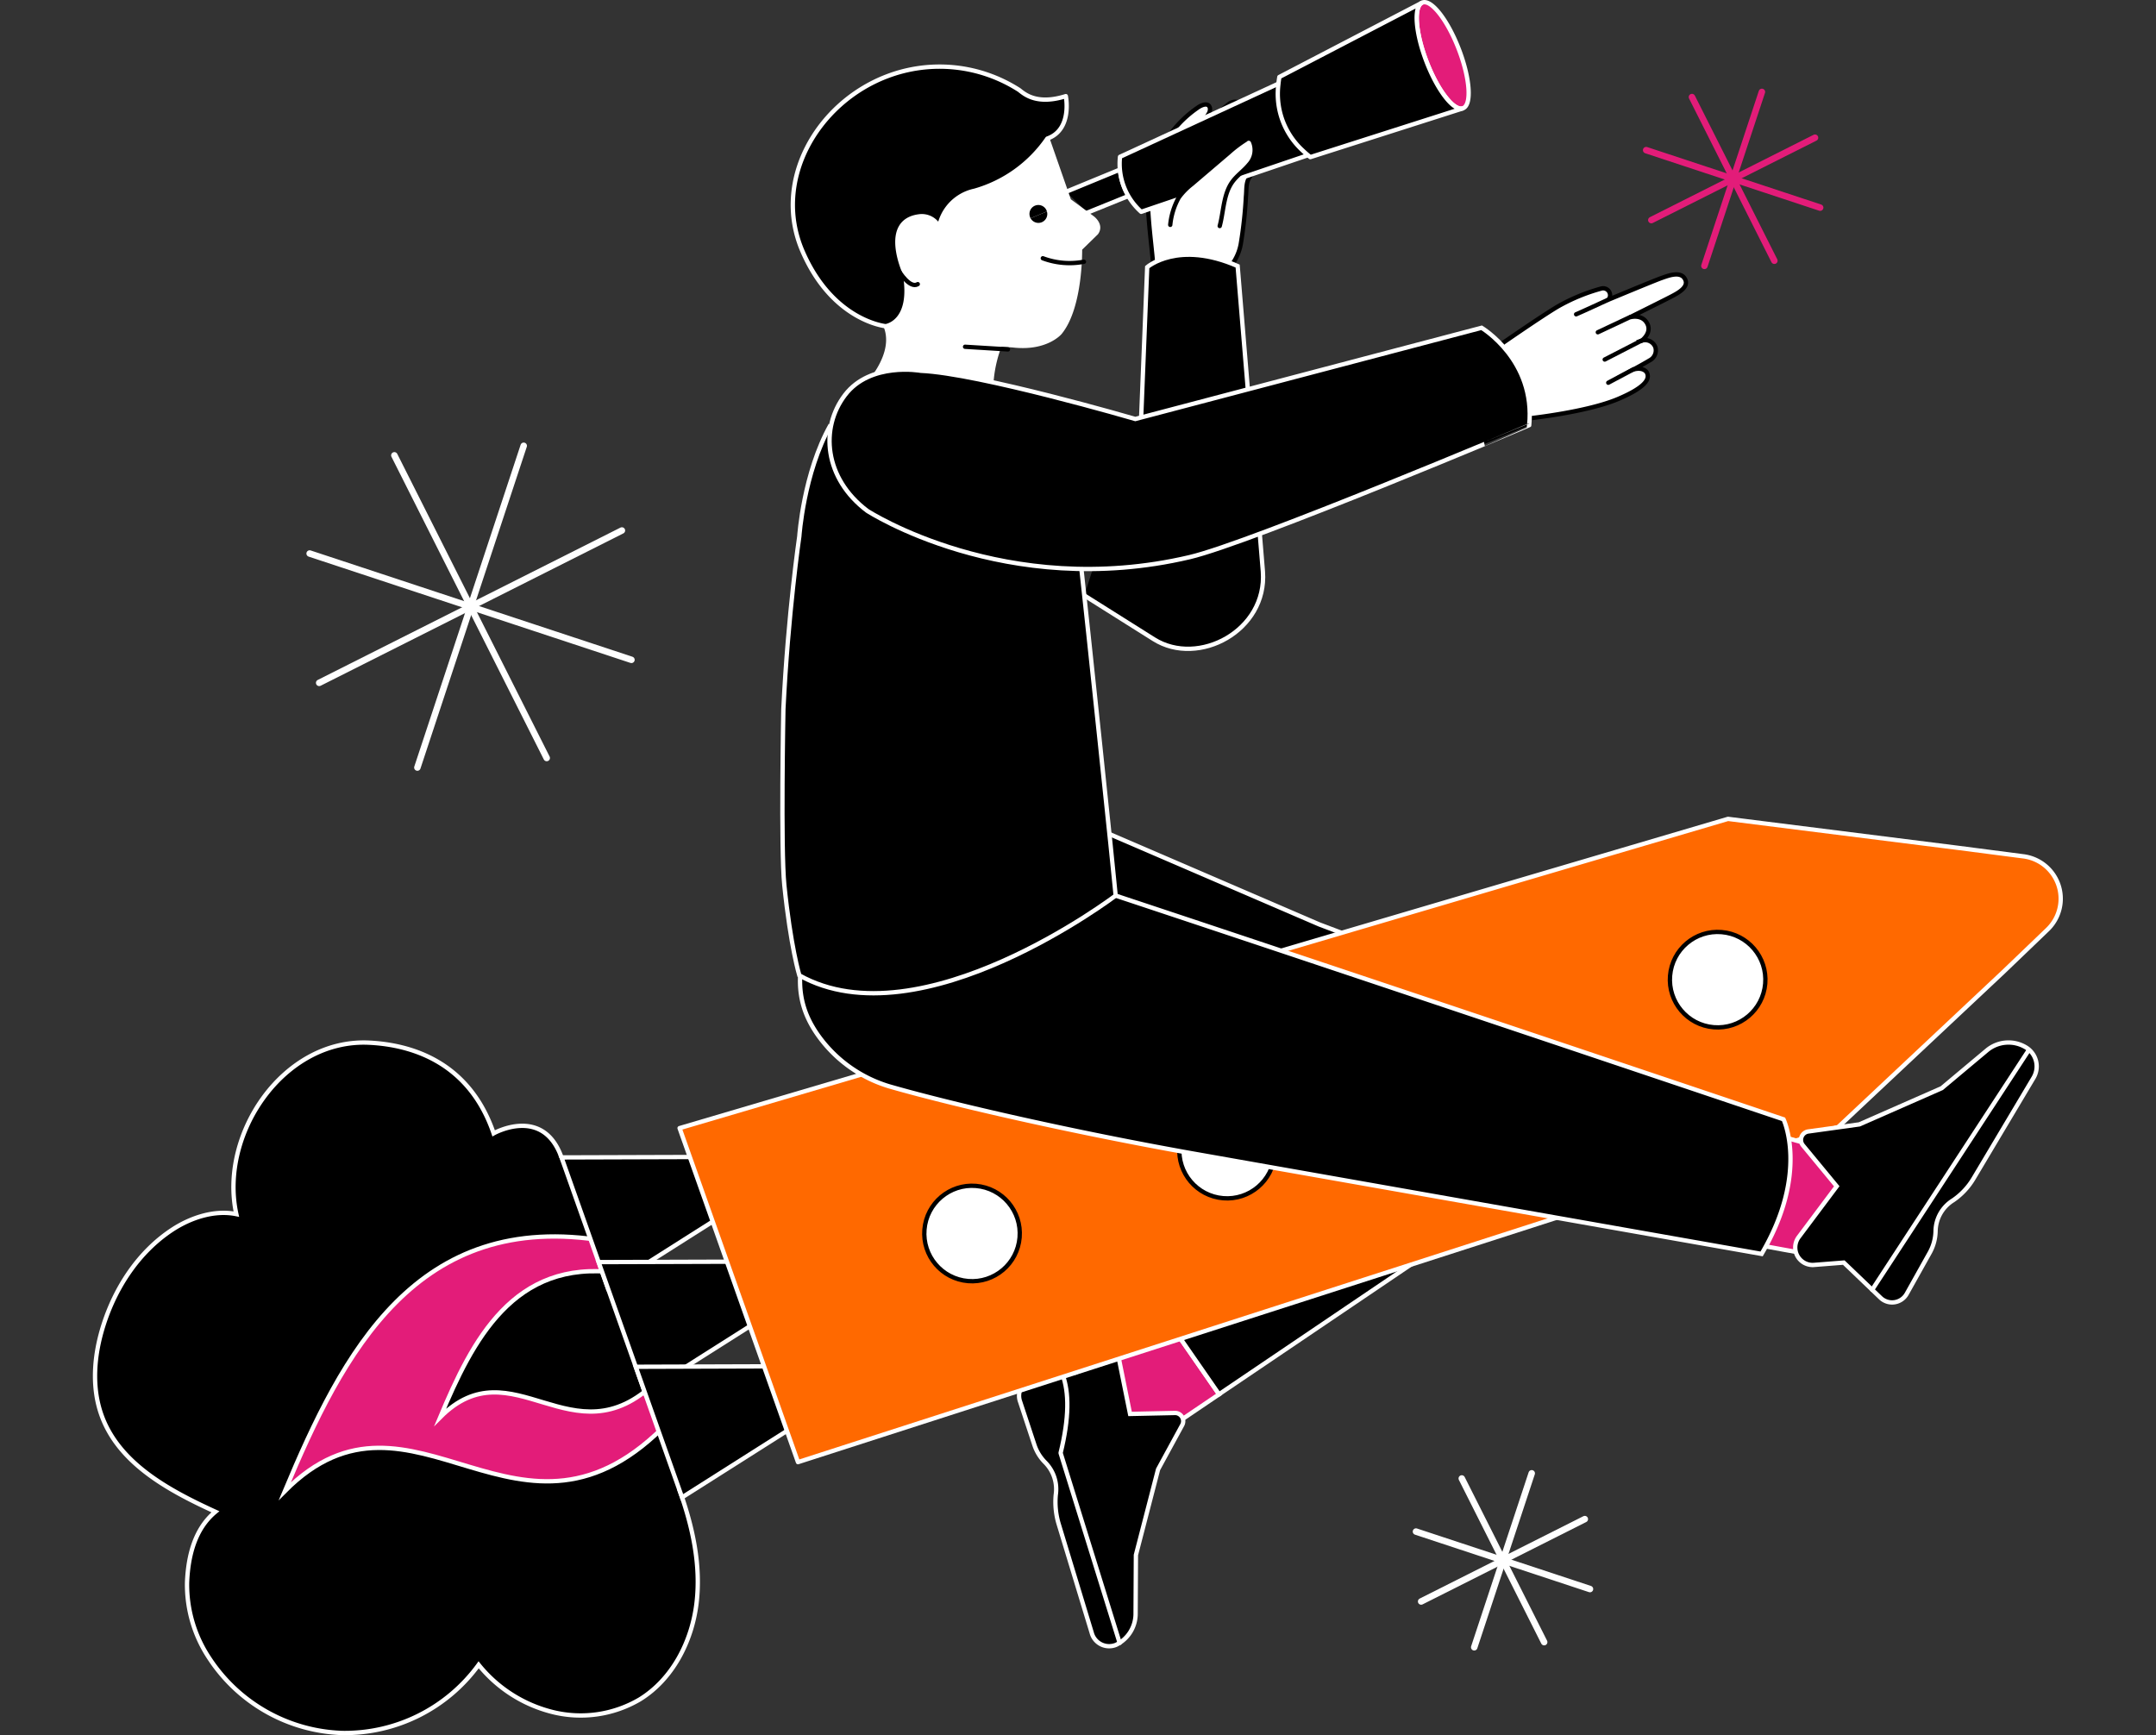
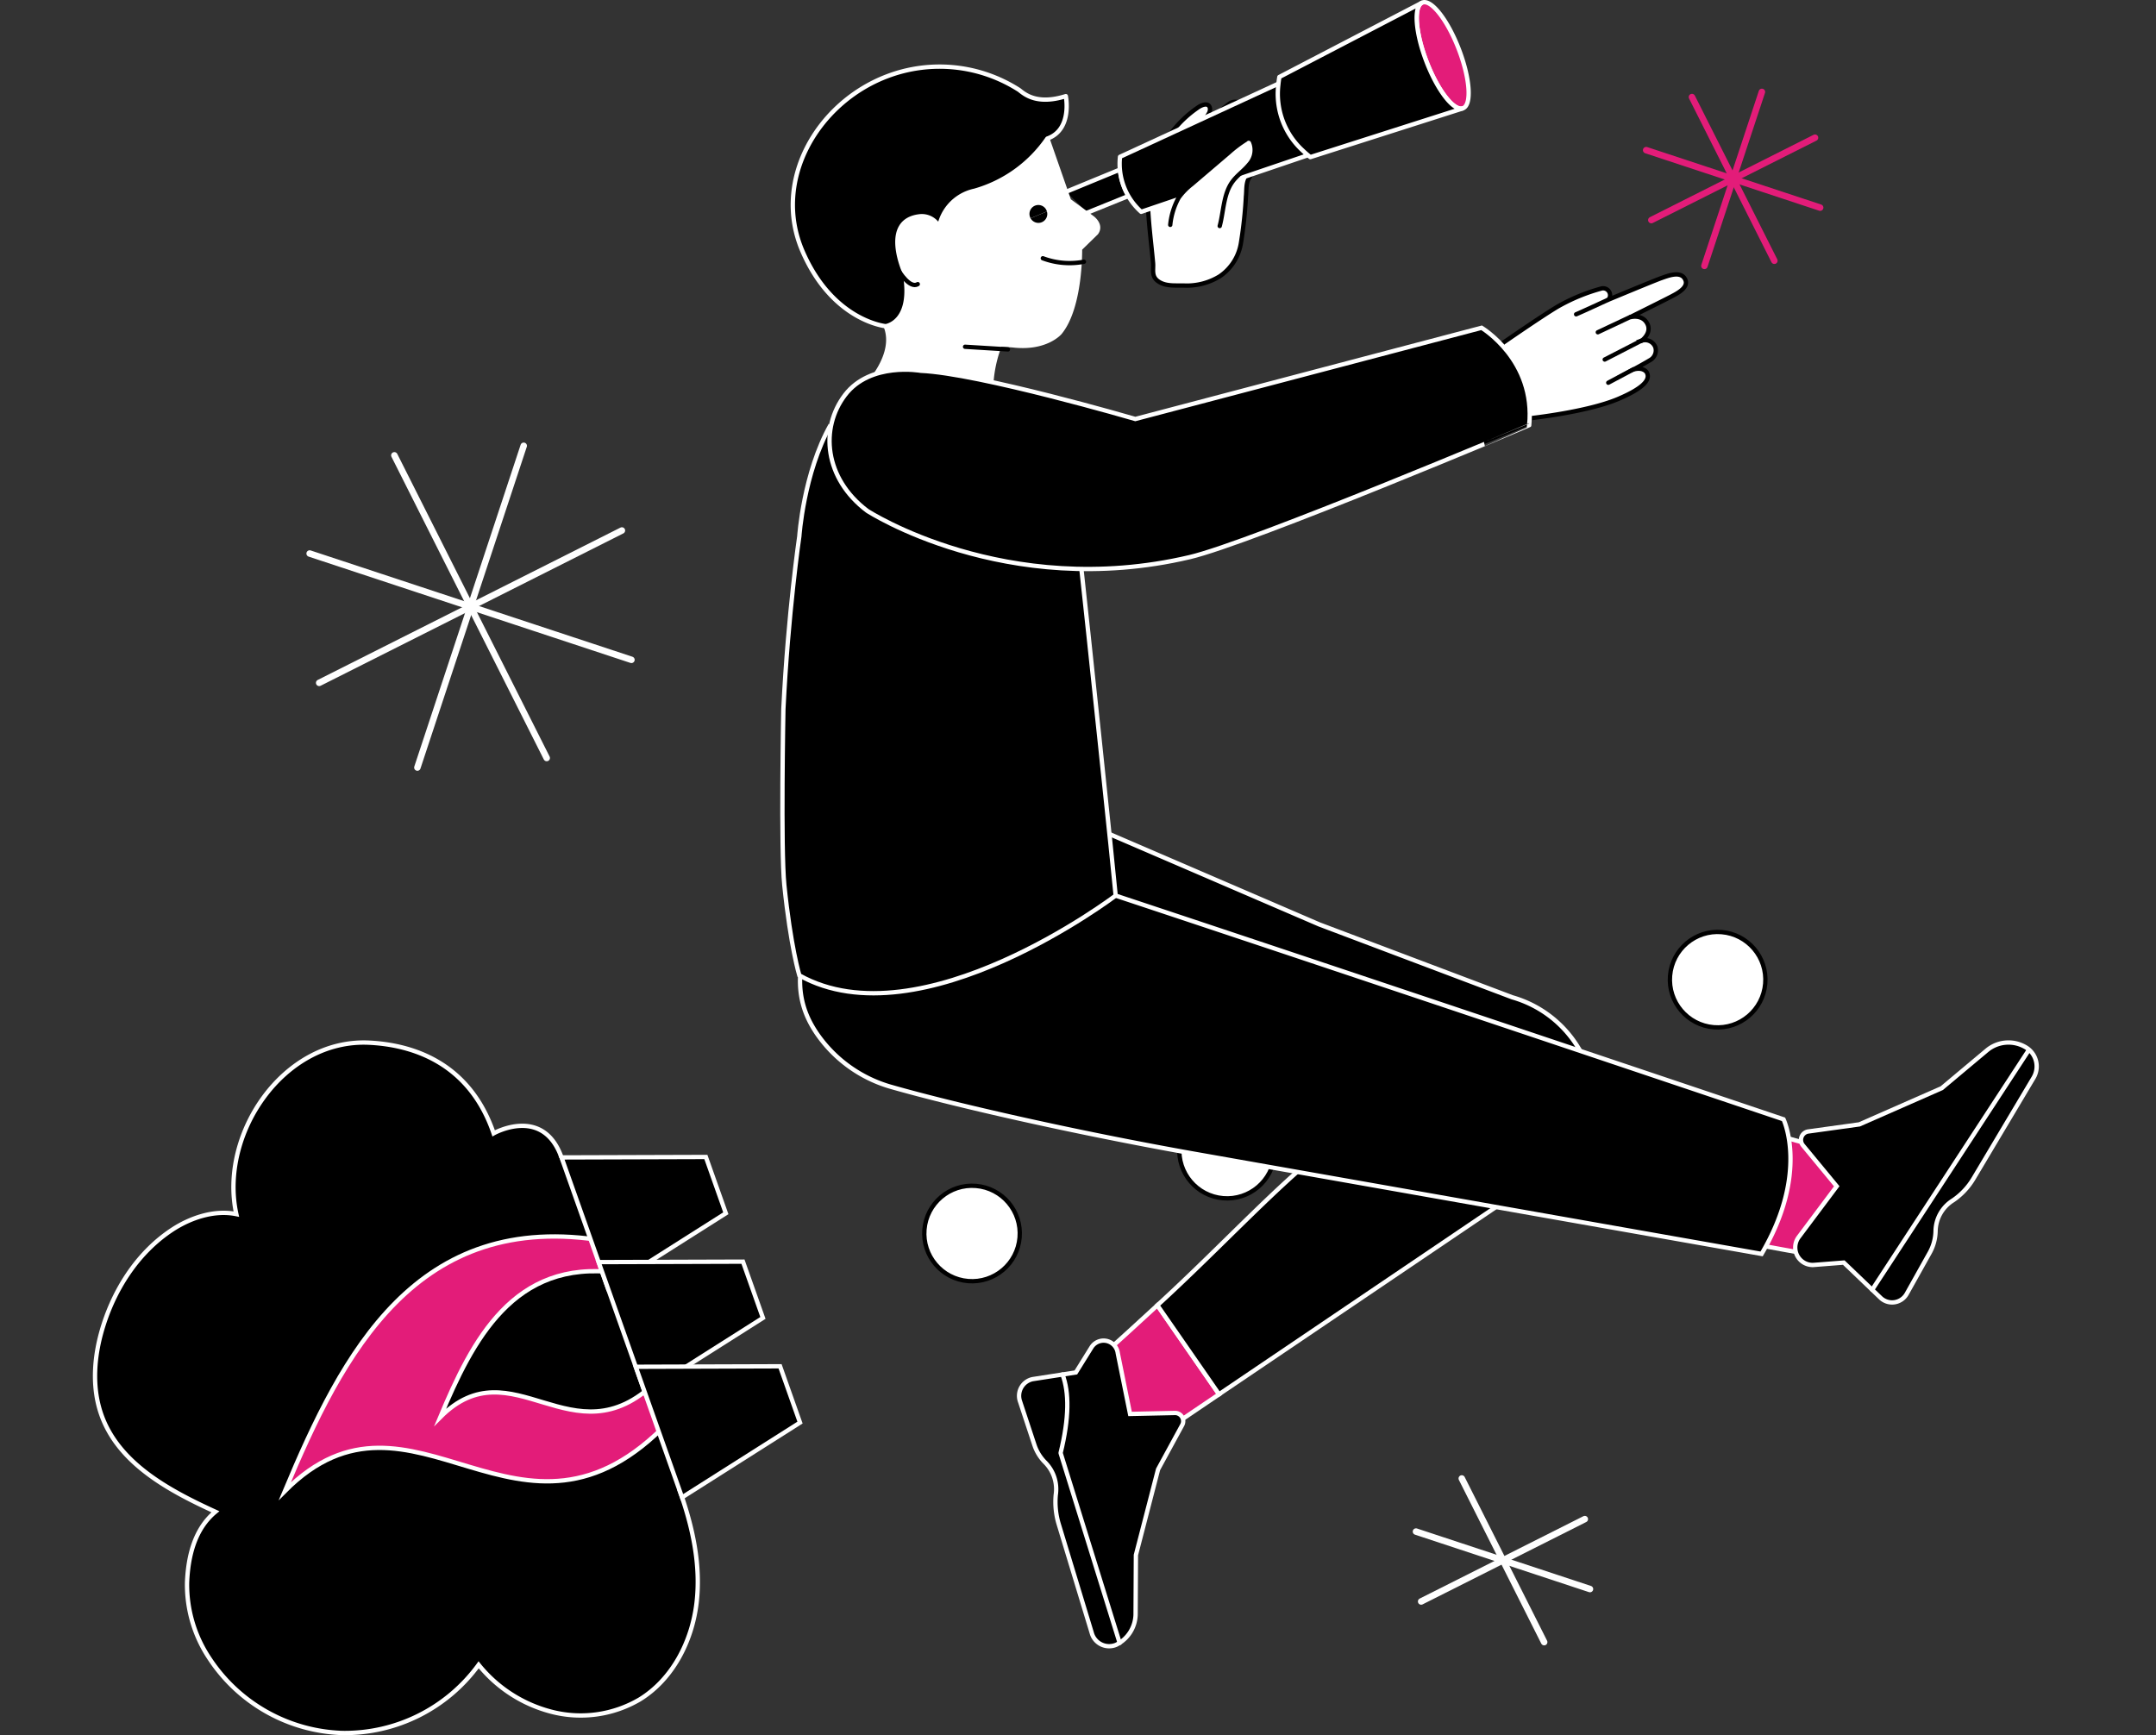
<svg xmlns="http://www.w3.org/2000/svg" width="410" height="330" viewBox="0 0 410 330">
  <rect x="0" y="0" width="410" height="330" fill="#333333" stroke="none" />
  <defs>
    <clipPath id="a">
      <rect width="410" height="330" transform="translate(3745 4885)" fill="#fff" />
    </clipPath>
  </defs>
  <g transform="translate(-3745 -4885)" clip-path="url(#a)">
    <g transform="translate(3762.665 4885.022)">
      <path d="M268.152,65.189s7.176-4.976,10.354-6.875a35.628,35.628,0,0,1,8.331-3.458,1.324,1.324,0,0,1,1.39,2.105l-.255.107s9.121-3.8,10.321-4.211,3.8-1.493,4.552.37c.6,1.484-1.612,2.587-2.837,3.224-1.057.555-6.888,3.454-6.888,3.454l-.822.411h0s2.3-.683,3.29,1.2c.938,1.809-1.073,3.261-1.073,3.261a2.072,2.072,0,0,1,2.615,1.234,2.123,2.123,0,0,1-1.073,2.492c-.761.477-3.072,1.739-3.072,1.739,1.645-.452,2.4.288,2.566.666.366.851.411,2.434-5.469,4.935s-16.745,3.676-16.745,3.676l-5.823-.9-3.29-5.917Z" fill="#fff" stroke="#000" stroke-miterlimit="10" stroke-width="0.822" />
      <line x1="6.102" y2="2.87" transform="translate(286.187 60.3)" fill="none" stroke="#000" stroke-linecap="round" stroke-linejoin="round" stroke-width="0.822" />
      <path d="M287.972,57.068s-5.07,2.344-5.913,2.685" fill="none" stroke="#000" stroke-linecap="round" stroke-linejoin="round" stroke-width="0.822" />
      <line x1="7.007" y2="3.606" transform="translate(287.499 64.749)" fill="none" stroke="#000" stroke-linecap="round" stroke-linejoin="round" stroke-width="0.822" />
      <line x1="4.803" y2="2.562" transform="translate(288.173 70.206)" fill="none" stroke="#000" stroke-linecap="round" stroke-linejoin="round" stroke-width="0.822" />
      <path d="M202.436,248.22c-2.364,2.167-8.709,8.035-11.263,10.19-2.94,7.562,1.686,11.555,4.388,19.327l18.6-12.583Z" fill="#e31c79" stroke="#fff" stroke-miterlimit="10" stroke-width="0.822" />
      <path d="M157.938,180.711A24.759,24.759,0,0,0,175.97,200.75L235.9,217.12c-10.375,7.9-20.713,19.413-33.469,31.1l11.728,16.921,60.037-40.6a21.585,21.585,0,0,0,10.062-17.982c0-3.775.148-4.2-1.9-7.509a21.6,21.6,0,0,0-12.431-9.4l-36.7-13.858L186.773,155.78C164.176,154.509,156,167.927,157.938,180.711Z" stroke="#fff" stroke-miterlimit="10" stroke-width="0.822" />
      <path d="M186.929,260.992l2.952-4.749a2.716,2.716,0,0,1,5.017,1.086l2.336,11.555,8.635-.185a1.559,1.559,0,0,1,1.262,2.34l-4.569,8.389-4.215,16.288-.058,11.062a6.579,6.579,0,0,1-3.734,6.028h0a3.431,3.431,0,0,1-4.626-2.344L183.656,289.8a14.6,14.6,0,0,1-.551-5.514,7.234,7.234,0,0,0-2-6.168,8.418,8.418,0,0,1-2.056-3.323l-2.718-8.224a3.248,3.248,0,0,1,2.369-4.305Z" stroke="#fff" stroke-miterlimit="10" stroke-width="0.822" />
      <path d="M184.392,261.383c1.267,3.4,1.279,8.224-.366,14.927l11.23,36.133" fill="none" stroke="#fff" stroke-linecap="round" stroke-linejoin="round" stroke-width="0.822" />
      <path d="M189.158,40.4l7.813-3.162a11.374,11.374,0,0,1-1.645-5.013l-10.28,4.235" stroke="#fff" stroke-linecap="round" stroke-linejoin="round" stroke-width="0.822" />
      <path d="M222.133,31.273a9.972,9.972,0,0,0-2.327,2.648c-.555,1-.411,2.29-.535,3.4a81.8,81.8,0,0,1-.933,8.759,9.446,9.446,0,0,1-4.038,6.44,11.97,11.97,0,0,1-6.538,1.772c-1.7-.086-3.656.234-5.152-.8-1.382-.954-.884-2.233-1-3.512-.362-3.993-.917-7.961-1-11.95a19.273,19.273,0,0,1,.7-6.559,20.035,20.035,0,0,1,3.29-5.568,21.677,21.677,0,0,1,5.65-5.551c.633-.411,1.908-.966,2.175.185a1.645,1.645,0,0,1-.292,1.143c-1.818,3.257-4.762,6.016-6.168,9.425q2.274-3.055,4.77-5.991a26.844,26.844,0,0,1,5.247-5.313,1.913,1.913,0,0,1,1.8-.378,1.012,1.012,0,0,1,.6,1.053,2.365,2.365,0,0,1-.551,1.044,77.475,77.475,0,0,0-6.218,9.606,99.571,99.571,0,0,1,8.537-9.335,3.4,3.4,0,0,1,1.176-.822,1.785,1.785,0,0,1,1.554.156,1.086,1.086,0,0,1,.411,1.1c-.185.929-1.151,1.818-1.723,2.587L219.357,27.8l-4.416,5.975a47.022,47.022,0,0,1,6.045-6.394c.765-.7,4.244-4.6,5.572-3.187a1.233,1.233,0,0,1,.321.884,3.778,3.778,0,0,1-.958,2.188,24.635,24.635,0,0,1-3.787,4.005Z" fill="#fff" stroke="#000" stroke-linecap="round" stroke-linejoin="round" stroke-width="0.822" />
      <path d="M195.326,29.8a12.235,12.235,0,0,0,4.026,10.461l31.976-10.852-5.292-13.788Z" stroke="#fff" stroke-linecap="round" stroke-linejoin="round" stroke-width="0.822" />
      <path d="M260.552,20.561a.65.65,0,0,1-.127.037c-1.719.411-4.725-3.491-6.81-8.9S251.148,1.365,252.7.522l.119-.058c1.7-.65,4.8,3.318,6.937,8.866S262.247,19.923,260.552,20.561Z" fill="#e31c79" stroke="#fff" stroke-miterlimit="10" stroke-width="0.822" />
      <path d="M260.429,20.622l-28.916,9.236c-.514-.411-1-.822-1.452-1.262a14.61,14.61,0,0,1-4.626-12.526c.045-.473.111-.958.193-1.452L252.694.53h0c-1.554.843-1.164,5.757.917,11.173s5.091,9.318,6.81,8.9Z" stroke="#fff" stroke-linecap="round" stroke-linejoin="round" stroke-width="0.822" />
      <path d="M204.878,42.741a13.441,13.441,0,0,1,1.608-5.177,12.337,12.337,0,0,1,2.467-2.545l7.028-5.991a23.632,23.632,0,0,1,3.2-2.43.859.859,0,0,1,1.423.288,4.089,4.089,0,0,1-.777,4.408c-.97,1.193-2.278,2.056-3.17,3.31-1.48,2.081-1.62,4.893-2.159,7.459-.062.288-.132.592-.214.9" fill="#fff" stroke="#000" stroke-linecap="round" stroke-linejoin="round" stroke-width="0.822" />
-       <path d="M188.537,113.223l13.233,8.331c8.446,5.317,21.556-1.616,20.725-12.875h0l-4.8-58.1c-11.321-4.972-17.2.206-17.2.206l-1.147,28.579" stroke="#fff" stroke-miterlimit="10" stroke-width="0.822" />
-       <line x1="10.93" y2="33.082" transform="translate(262.686 280.179)" fill="none" stroke="#fff" stroke-linecap="round" stroke-linejoin="round" stroke-width="1.234" />
      <line x1="33.086" y1="10.93" transform="translate(251.608 291.258)" fill="none" stroke="#fff" stroke-linecap="round" stroke-linejoin="round" stroke-width="1.234" />
      <line x1="15.667" y1="31.125" transform="translate(260.318 281.158)" fill="none" stroke="#fff" stroke-linecap="round" stroke-linejoin="round" stroke-width="1.234" />
      <line y1="15.663" x2="31.121" transform="translate(252.591 288.889)" fill="none" stroke="#fff" stroke-linecap="round" stroke-linejoin="round" stroke-width="1.234" />
      <line x1="10.93" y2="33.082" transform="translate(306.46 17.46)" fill="none" stroke="#e31c79" stroke-linecap="round" stroke-linejoin="round" stroke-width="1.234" />
      <line x1="33.086" y1="10.93" transform="translate(295.382 28.534)" fill="none" stroke="#e31c79" stroke-linecap="round" stroke-linejoin="round" stroke-width="1.234" />
      <line x1="15.667" y1="31.125" transform="translate(304.091 18.439)" fill="none" stroke="#e31c79" stroke-linecap="round" stroke-linejoin="round" stroke-width="1.234" />
      <line y1="15.663" x2="31.125" transform="translate(296.365 26.17)" fill="none" stroke="#e31c79" stroke-linecap="round" stroke-linejoin="round" stroke-width="1.234" />
      <line x1="20.219" y2="61.188" transform="translate(61.707 84.763)" fill="none" stroke="#fff" stroke-linecap="round" stroke-linejoin="round" stroke-width="1.234" />
      <line x1="61.192" y1="20.215" transform="translate(41.22 105.25)" fill="none" stroke="#fff" stroke-linecap="round" stroke-linejoin="round" stroke-width="1.234" />
      <line x1="28.97" y1="57.561" transform="translate(57.331 86.577)" fill="none" stroke="#fff" stroke-linecap="round" stroke-linejoin="round" stroke-width="1.234" />
      <line y1="28.974" x2="57.566" transform="translate(43.033 100.87)" fill="none" stroke="#fff" stroke-linecap="round" stroke-linejoin="round" stroke-width="1.234" />
      <path d="M89.118,220l18.62,44.357a9.87,9.87,0,0,1,9.594,7.361c1,4.244-1.813,9.869-5.757,11.687,2.467,6.888,4.092,14.244,3.212,21.506s-4.56,14.434-10.79,18.266a22.155,22.155,0,0,1-16.823,2.34A26.2,26.2,0,0,1,73.356,316.6,31.486,31.486,0,0,1,47.4,329.562a31.478,31.478,0,0,1-25.269-14.236,25.21,25.21,0,0,1-4.223-14.392c.2-5.066,1.48-10.206,5.391-13.443-8.709-3.985-18.036-8.985-21.49-17.912-2.179-5.629-1.6-12.007.255-17.748,2.311-7.159,6.686-13.784,12.949-17.933,3.545-2.344,8.1-3.865,12.266-3.014-3.327-15.174,8.948-33.411,25.269-32.605,7.854.387,18.969,3.516,23.661,17.242,0,0,9.392-5.325,12.9,4.581" stroke="#fff" stroke-miterlimit="10" stroke-width="0.822" />
      <path d="M107.006,262.851c-15.8,15.26-27.214-7.143-40.949,6.649,6.139-14.652,13.957-30.055,33.563-27.481L97.49,236c-36-6.135-50.024,21.416-60.983,47.557,24.442-24.545,44.662,16.658,73.118-13.323Z" fill="#e31c79" stroke="#fff" stroke-miterlimit="10" stroke-width="0.822" />
      <path d="M116.566,220.015l-27.448.086,8.808,24.845,22.436-14.224Z" stroke="#fff" stroke-miterlimit="10" stroke-width="0.822" />
      <path d="M123.623,239.922l-27.448.086,8.808,24.841,22.436-14.224Z" stroke="#fff" stroke-miterlimit="10" stroke-width="0.822" />
      <path d="M130.679,259.824l-27.448.09,8.808,24.841,22.432-14.224Z" stroke="#fff" stroke-miterlimit="10" stroke-width="0.822" />
-       <path d="M367.13,162.84l-12.184-1.583-44-5.543h0L111.57,214.529l22.514,63.52,197.822-63.738h0l31.4-29.484,8.405-8.064a8.126,8.126,0,0,0-4.577-13.924Z" fill="#ff6900" stroke="#fff" stroke-linecap="round" stroke-linejoin="round" stroke-width="0.822" />
      <circle cx="9.075" cy="9.075" r="9.075" transform="matrix(0.959, -0.283, 0.283, 0.959, 249.127, 195.91)" fill="#fff" stroke="#000" stroke-miterlimit="10" stroke-width="0.822" />
      <circle cx="9.075" cy="9.075" r="9.075" transform="matrix(0.083, -0.997, 0.997, 0.083, 205.882, 227.103)" fill="#fff" stroke="#000" stroke-miterlimit="10" stroke-width="0.822" />
      <circle cx="9.075" cy="9.075" r="9.075" transform="matrix(0.083, -0.997, 0.997, 0.083, 157.383, 242.862)" fill="#fff" stroke="#000" stroke-miterlimit="10" stroke-width="0.822" />
      <circle cx="9.075" cy="9.075" r="9.075" transform="matrix(0.083, -0.997, 0.997, 0.083, 299.173, 194.589)" fill="#fff" stroke="#000" stroke-miterlimit="10" stroke-width="0.822" />
      <path d="M305.387,234.872c3.911.436,16.486,2.878,20.561,3.569,12.5-3.343,21.383-5.975,13.714-17.205l-27.633-7.607Z" fill="#e31c79" stroke="#fff" stroke-miterlimit="10" stroke-width="0.822" />
      <path d="M209.332,219.378c-22.617-4.018-45.344-9.211-57.426-12.661a25.647,25.647,0,0,1-14.281-10.243c-5.4-8.019-5.029-17.81,10.523-41.121.514-.769,173.355,57.5,173.355,57.5h0s4.9,10.19-4.17,25.6Z" stroke="#fff" stroke-miterlimit="10" stroke-width="0.822" />
      <path d="M140.289,80.779c-5.165,9.211-5.95,21.2-5.95,21.2s-2.138,14.582-3.031,32.852c0,0-.514,26.729.181,33.5,1.2,11.724,2.85,17.143,2.85,17.143C157.428,198.41,194.5,170.3,194.5,170.3c-.263-3.2-5.555-53.5-6.621-63.084" stroke="#fff" stroke-miterlimit="10" stroke-width="0.822" />
      <path d="M150.767,62.015c1.312,3.265-.259,6.707-1.805,9.018l22.168,7.509A24.578,24.578,0,0,1,172.5,65.494h-.041c1.382.086,2.41.148,2.5.16,6.316.736,8.944-2.418,8.944-2.418,4.018-4.9,3.812-15.947,3.812-15.947l3.1-3.031c1.073-1.489-.695-2.8-.695-2.8l-4.49-3.323-4.112-11.8-37.371,1.234.946,18.768Z" fill="#fff" stroke="#fff" stroke-linecap="round" stroke-linejoin="round" stroke-width="0.822" />
      <path d="M208.571,105.937c-35.068,8.261-61.316-8.808-61.316-8.808-8.167-6.148-9.047-15.729-4.211-22.049s14.392-4.585,14.392-4.585c10.983.461,40.8,9.17,40.8,9.17l65.852-17.349s10.3,6.168,9.047,18.55C273.168,80.865,220.192,103.214,208.571,105.937Z" stroke="#fff" stroke-miterlimit="10" stroke-width="0.822" />
      <path d="M188.459,49.757a14.507,14.507,0,0,1-7.813-.662" fill="none" stroke="#000" stroke-linecap="round" stroke-linejoin="round" stroke-width="0.822" />
      <path d="M160.965,43.21a3.672,3.672,0,0,0-3.771-2.089c-7.4.884-2.784,10.856-2.784,10.856,1.645,9.351-3.643,10.038-3.643,10.038s-10.087-.97-15.832-14.277,2.714-28.119,16.037-33.226A28,28,0,0,1,176.159,17.1c1.04.827,3.4,2.878,8.858,1.16,0,0,1.308,6.37-3.512,8.072a25.1,25.1,0,0,1-13.846,9.927,8.672,8.672,0,0,0-6.863,8.076" stroke="#fff" stroke-linecap="round" stroke-linejoin="round" stroke-width="0.822" />
      <path d="M332.959,240.1l-5.815.456a3.322,3.322,0,0,1-2.784-5.268l7.262-9.7-6.386-7.731a1.627,1.627,0,0,1,.9-2.681l9.791-1.361,15.659-6.884,8.607-7.209a6.4,6.4,0,0,1,7.369-.572h0a4.227,4.227,0,0,1,1.526,5.736l-11.473,19.261a13.159,13.159,0,0,1-3.869,4.112,7.014,7.014,0,0,0-3.327,5.868,8.829,8.829,0,0,1-1.086,4.046l-4.408,7.879a3.183,3.183,0,0,1-5.05.67Z" stroke="#fff" stroke-miterlimit="10" stroke-width="0.822" />
      <line y1="45.579" x2="29.776" transform="translate(338.358 199.697)" fill="none" stroke="#fff" stroke-linecap="round" stroke-linejoin="round" stroke-width="0.822" />
      <path d="M178.326,41.491a1.5,1.5,0,0,1-.156-.37,1.691,1.691,0,0,1,3.253-.929" />
      <path d="M181.423,40.192a1.69,1.69,0,0,1-3.1,1.3" />
      <path d="M153.292,51.55s2.056,3.409,3.573,2.467" fill="none" stroke="#000" stroke-linecap="round" stroke-linejoin="round" stroke-width="0.822" />
      <path d="M174.009,66.427c-3.1-.189-7.973-.477-8.15-.5" fill="none" stroke="#000" stroke-linecap="round" stroke-linejoin="round" stroke-width="0.822" />
    </g>
  </g>
</svg>